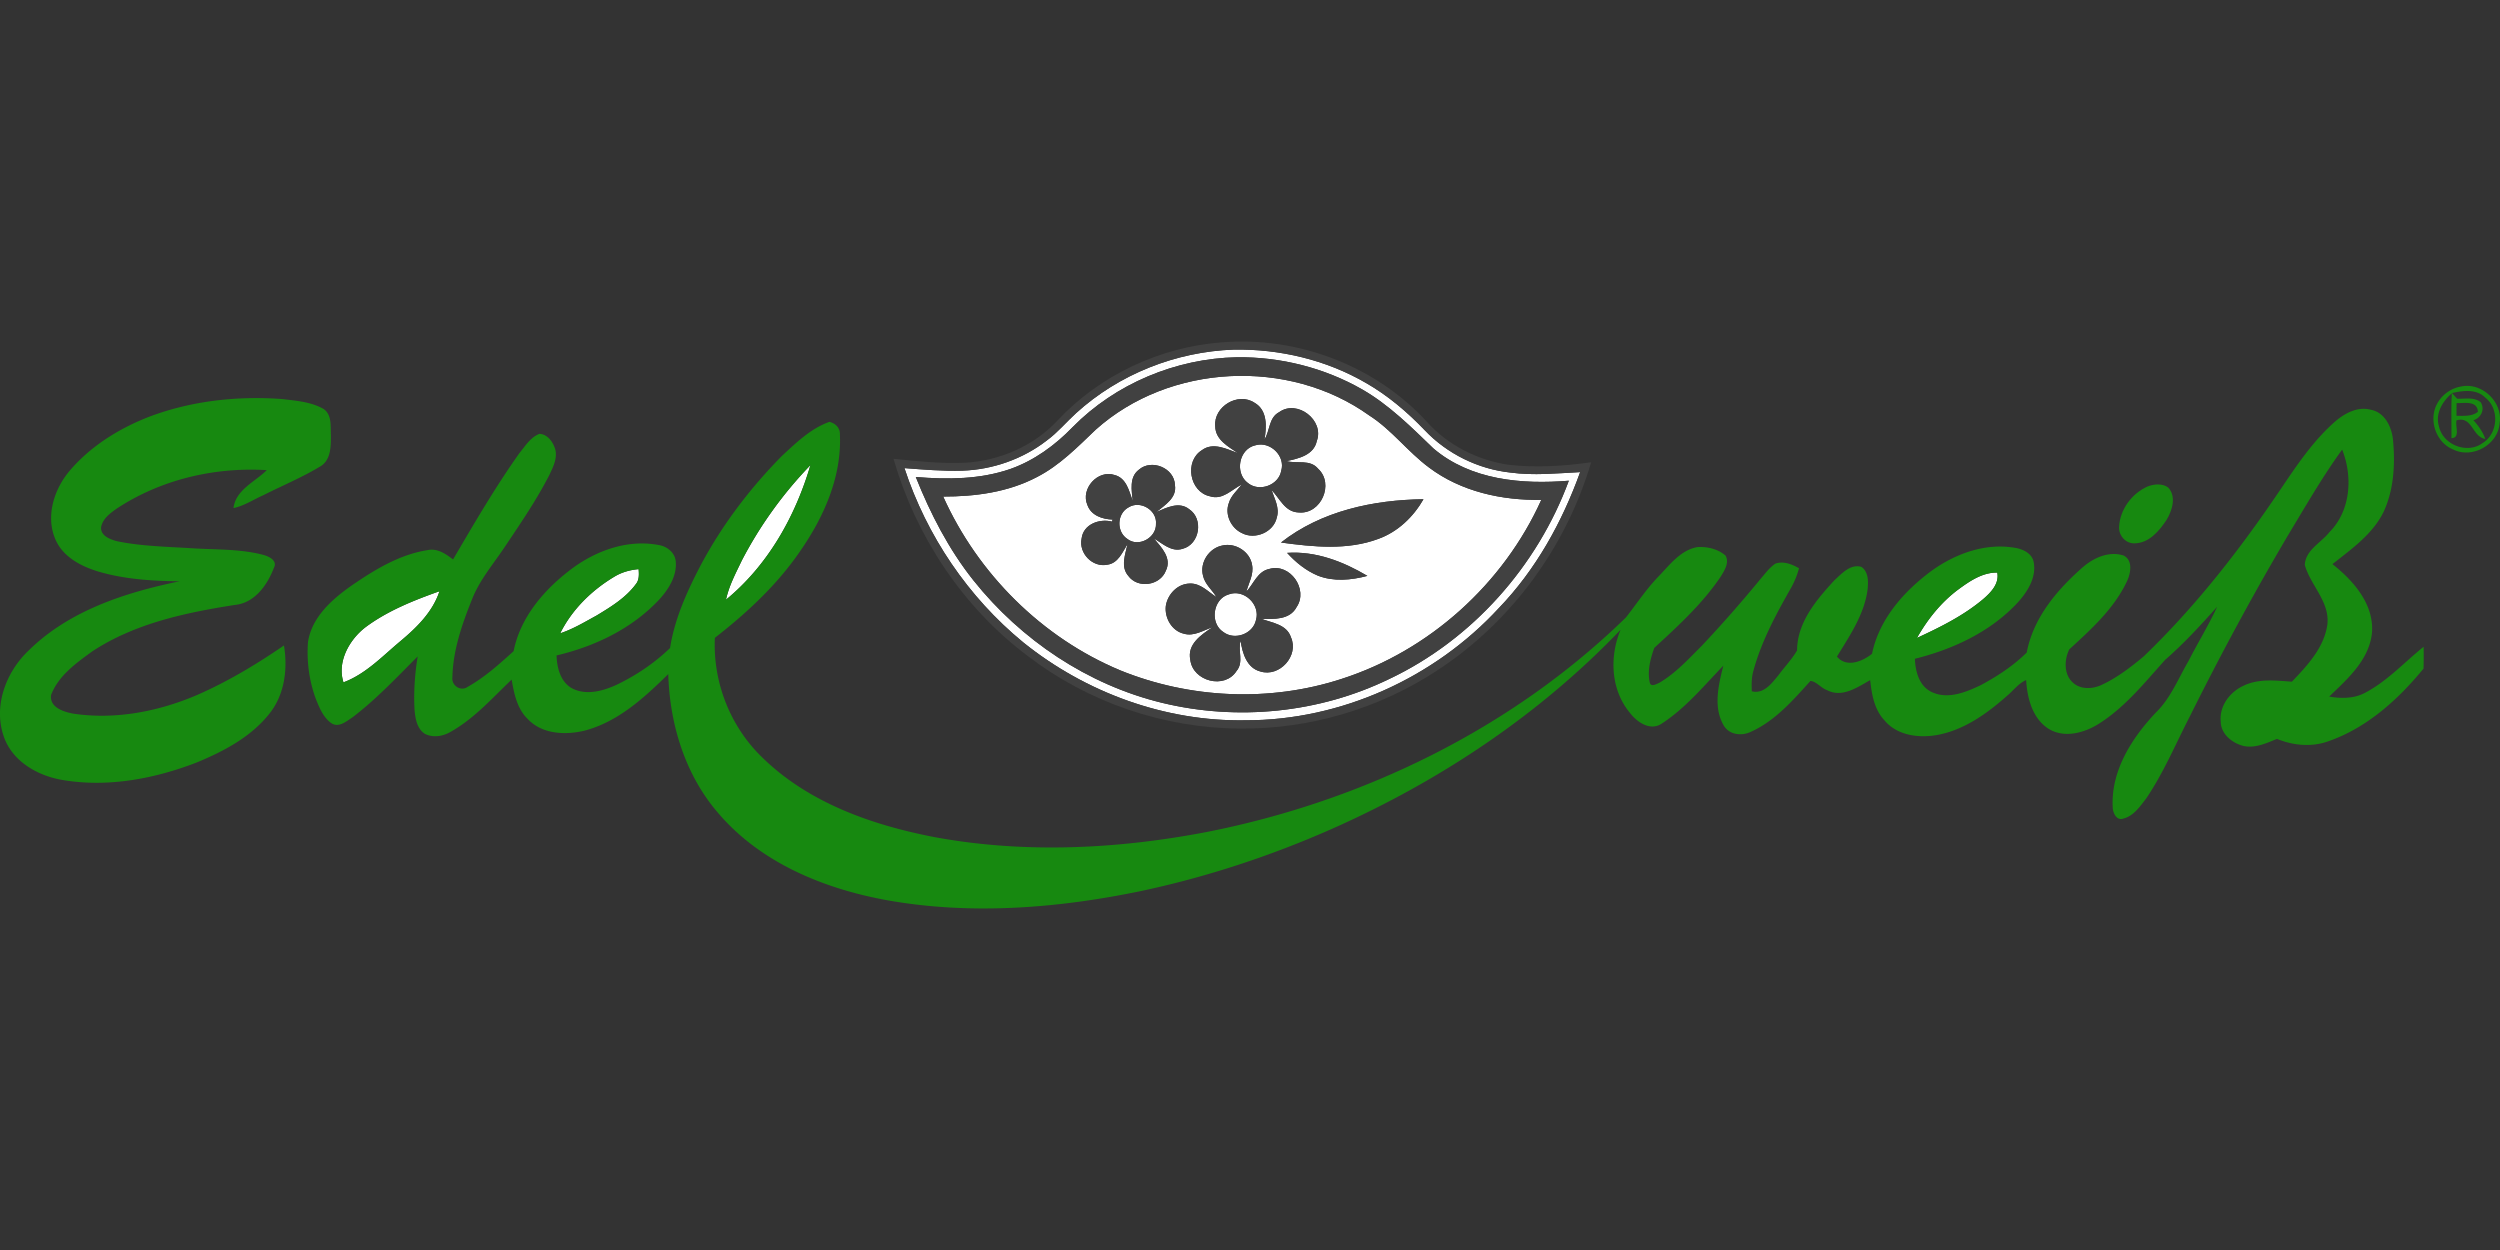
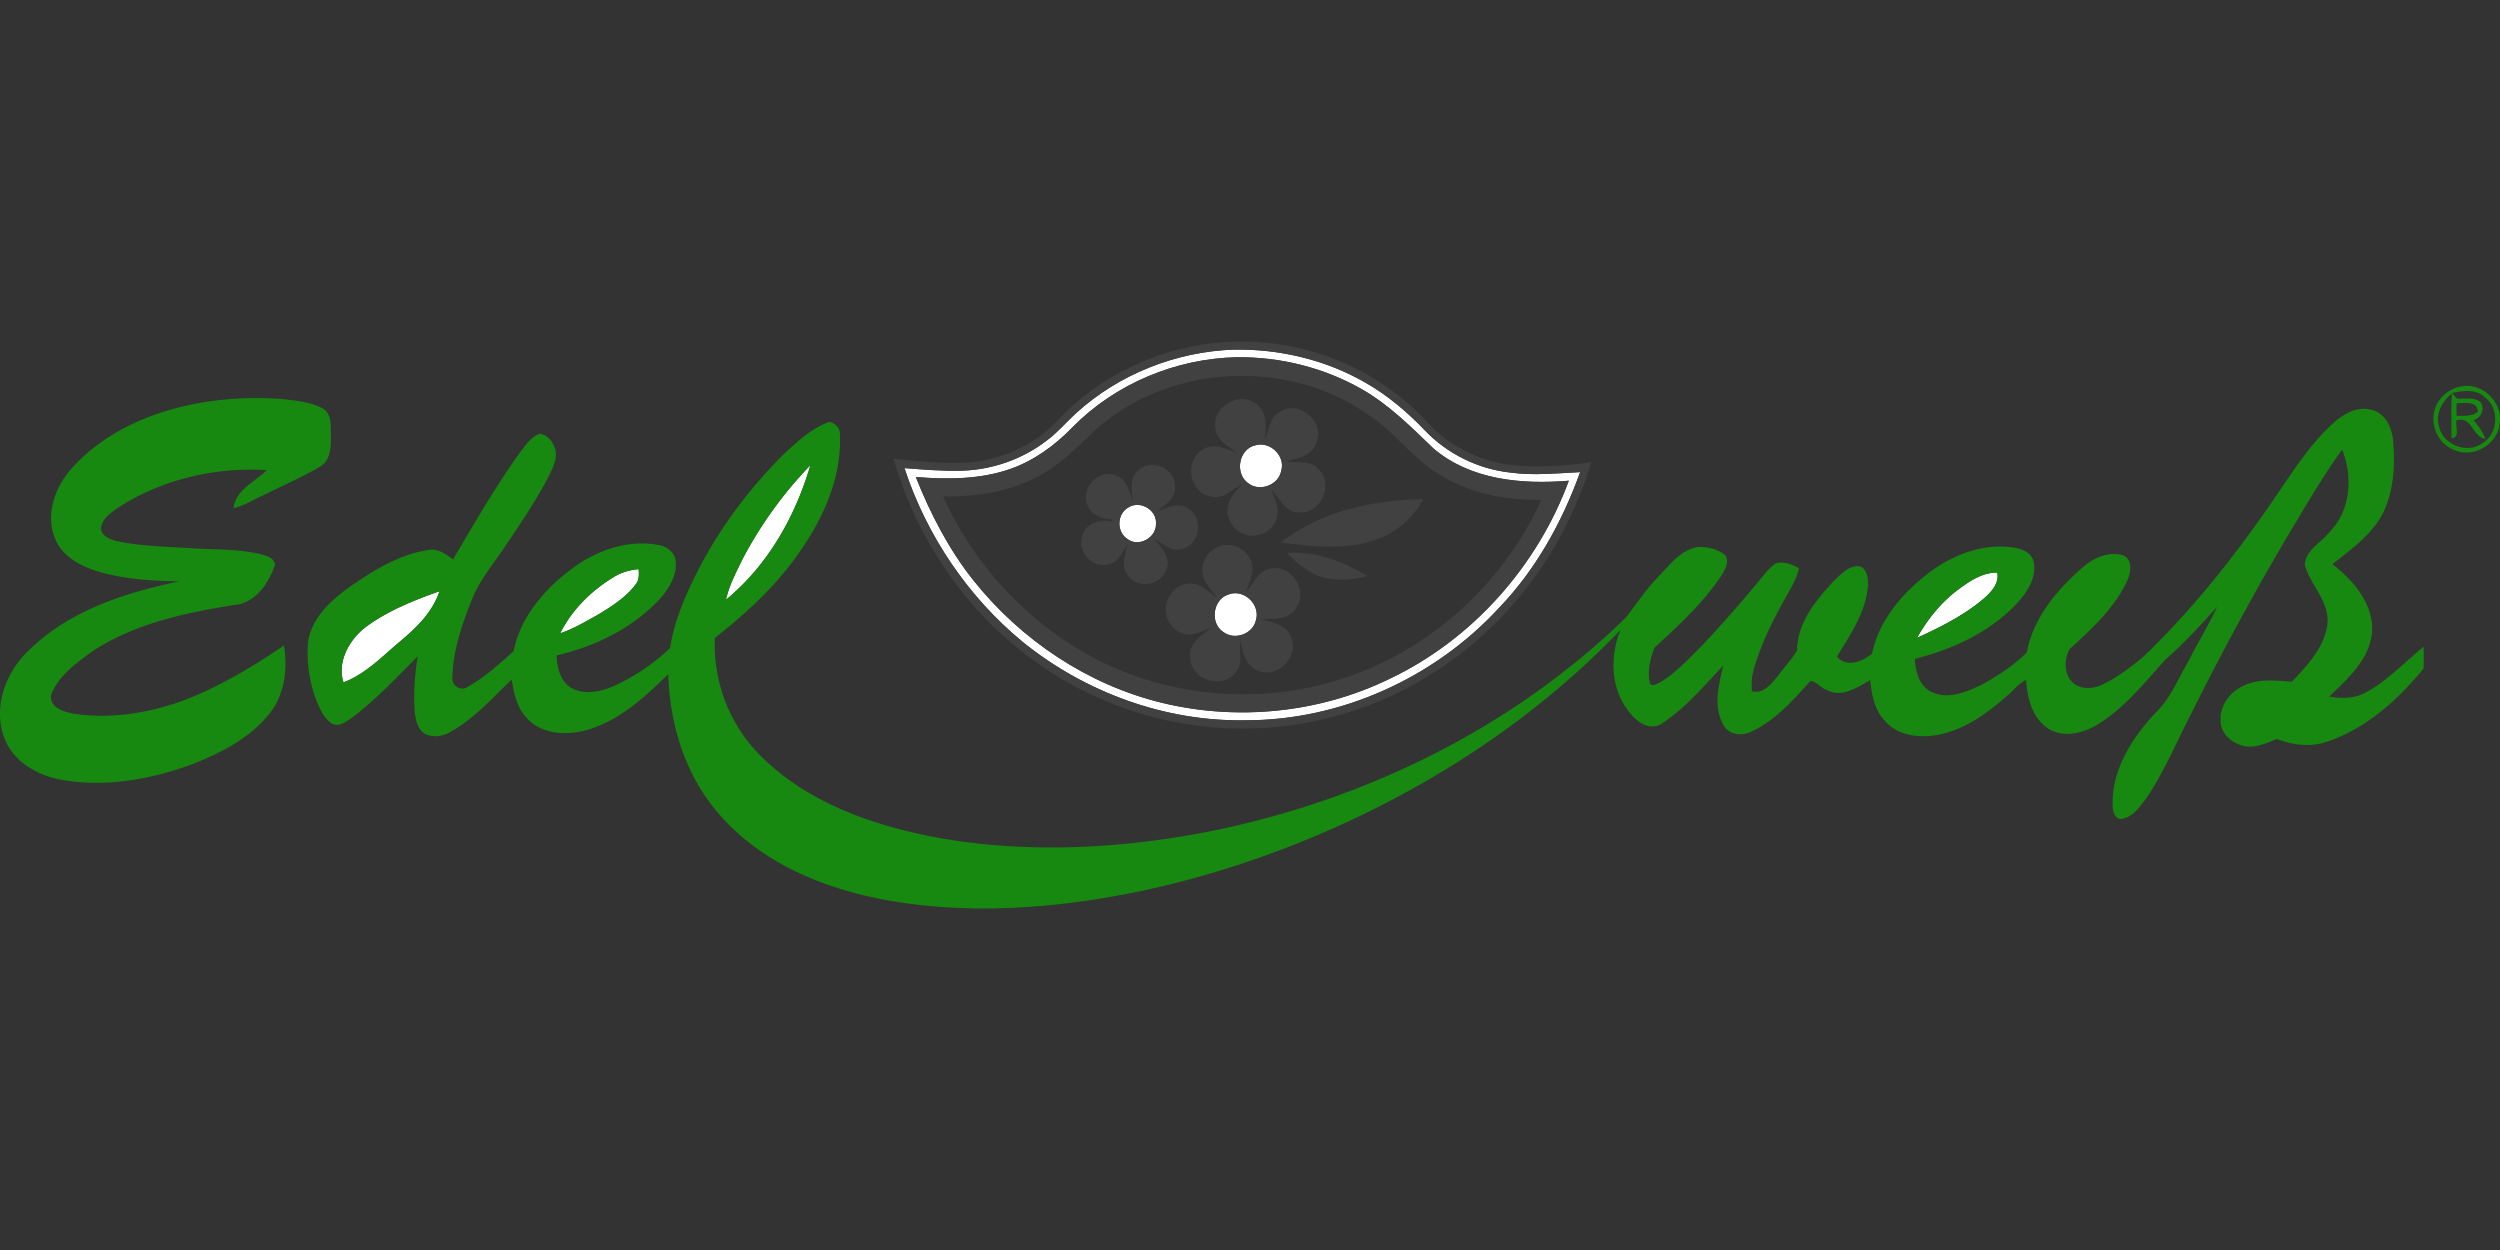
<svg xmlns="http://www.w3.org/2000/svg" id="Ebene_2" viewBox="0 -115.63 846.4 423.2">
  <rect x="0" y="-115.63" width="846.4" height="423.2" fill="#333333" stroke="none" />
  <defs>
    <style>.cls-1{fill:#fff}.cls-2{fill:#414141}.cls-3{fill:#178910}</style>
  </defs>
  <g id="Ebene_1-2">
    <path d="M364.33 24.23c14.5-13.2 33.84-20.82 53.41-21.5 15.53-.25 31.21 3.46 44.68 11.27 7.45 4.25 14.05 9.87 19.97 16.06 7.57 7.97 18.06 13.12 28.98 14.3 7.84 1.07 15.75.25 23.61-.15-6.1 16.93-14.99 33.02-27.54 46.04-21.79 23.63-53.51 38.03-85.74 37.98-27.18.48-54.14-9.36-75.24-26.35-18.69-15.32-32.72-36.09-40.26-59.03 6.51.51 13.04 1.05 19.57.87 10.32-.35 20.53-3.93 28.69-10.27 3.65-2.67 6.53-6.2 9.87-9.22m-1.21 4.78c-5.91 6.11-12.97 11.27-21.03 14.13-10.27 3.56-21.32 3.61-32.04 2.72 4.96 12.44 11.16 24.49 19.52 35 16.07 20.16 38.64 35.32 63.78 41.44 25.57 6.23 53.3 3.47 77-8.06 28.03-13.28 50.07-38.09 60.79-67.12-15.87 1.31-33.26-.19-45.86-10.94-7.49-7.23-14.95-14.69-24.03-19.93-12.84-7.36-27.7-11.09-42.48-10.93-20.63.41-41.15 8.94-55.65 23.69Z" class="cls-1" />
-     <path d="M370.95 29.85c24.96-22.39 65.34-24.34 92.56-4.87 7.63 4.85 13.05 12.3 20.27 17.65 10.85 8.18 24.66 11.19 38.05 10.97-12.82 28.45-37.96 51.12-67.71 60.65-24.26 7.89-51.24 6.66-74.85-2.92-26.51-11.07-48.2-32.71-59.95-58.85 10.85.02 22.01-1.47 31.73-6.59 7.67-3.92 13.74-10.16 19.9-16.04m40.48-1.15c.07 4.57 4.38 6.83 7.67 9.08-3.85-1.39-8.38-3.83-12.21-.98-5.99 3.75-4.16 14.13 2.75 15.59 4.27 1.4 7.35-2.29 10.78-4-1.54 2.03-3.65 3.77-4.39 6.31-1.45 3.87.77 8.5 4.47 10.17 4.38 2.34 10.73-.32 11.77-5.29 1.02-3.25-.78-6.33-1.78-9.32 2.8 2.82 4.51 7.5 9.23 7.61 7.54.69 12.08-9.7 6.55-14.79-2.74-3.31-7.18-1.62-10.7-2.6 4.05-.85 9.25-2.03 10.24-6.79 2.63-7.03-6.62-14.17-12.7-9.8-3.59 1.85-3.13 6.32-5.01 9.29.75-4.31 1.05-9.93-3.35-12.44-5.6-3.74-13.94 1.29-13.32 7.96m-25.86 14.71c-3.33 2.53-2.42 7.03-2.07 10.61-1.24-3.38-2.1-7.78-6.14-8.83-5.72-1.91-11.6 4.7-9.2 10.17 1.23 3.53 5.12 4.83 8.54 4.91-.05.18-.15.53-.21.7-4.27-1.11-9.76.9-10.31 5.78-1 4.92 3.7 9.81 8.66 8.81 3.72-.44 5.18-4.26 6.91-7.03-.74 3.52-2.46 7.67.25 10.81 3.21 4.42 10.77 3.3 12.71-1.75 2.11-4.26-1.52-7.94-4.06-10.93 2.99 1.73 5.96 4.72 9.75 3.51 5.78-1.5 7.17-10.14 2.19-13.42-3.4-2.69-7.64-.51-11.04.96 2.84-2.38 6.94-4.76 6.24-9.11-.16-5.79-7.95-8.98-12.22-5.19m48.12 24.64c10.91 1.48 22.45 2.7 33-1.25 6.54-2.37 11.83-7.42 15.24-13.41-16.99.22-34.62 3.96-48.24 14.66M407.3 79.29c.63 2.9 3.1 4.78 4.55 7.24-2.86-1.81-5.42-4.79-9.1-4.59-4.13.08-7.48 3.69-8.06 7.63-.44 3.98 2.03 8.4 6.1 9.34 3.44 1.02 6.58-1.15 9.72-2.18-3.78 2.53-8.65 5.71-7.52 11.05.86 7.27 11.65 10.07 15.64 3.77 2.57-3.01.37-6.92 1.39-10.2.62 4.14 2.09 9.19 6.71 10.36 6.46 2.01 13.11-5.32 10.34-11.56-1.42-4.4-6.37-4.89-10.06-6.28 4.22.13 9.68.41 11.97-3.98 4.07-5.97-2.2-14.92-9.2-12.91-4.04.8-5.31 5.05-7.82 7.7.8-2.97 2.58-5.87 1.94-9.06-.71-4.52-5.67-7.59-10.06-6.56-4.49.86-7.74 5.77-6.54 10.23m28.46-7.74c2.9 3.19 6.34 5.99 10.35 7.68 5.37 2.14 11.36 1.56 16.83.11-8.19-4.86-17.5-8.46-27.18-7.79Z" class="cls-1" />
    <path d="M425.11 35.11c4.93-1.4 10.15 3.64 8.66 8.63-.85 4.91-7.42 7.3-11.27 4.16-4.55-3.35-3.09-11.61 2.61-12.79ZM251.19 74.03a138.494 138.494 0 0 1 23.2-32.2c-5.14 17.43-14.41 33.94-28.6 45.58 1.01-4.74 3.33-9.04 5.4-13.38Zm130.9-17.89c3.94-2.47 9.66.91 9.27 5.57.2 4.7-5.91 8.11-9.7 5.11-3.74-2.45-3.53-8.57.43-10.68ZM207.92 79.66c2.5-1.55 5.37-2.34 8.29-2.6.13 1.74.25 3.65-.95 5.1-3.43 4.64-8.48 7.7-13.34 10.64-3.99 2.18-7.93 4.56-12.27 6 3.98-8.02 10.63-14.56 18.27-19.14Zm455 4.34c3.9-2.87 8.22-5.85 13.28-5.78.72 3.84-2.22 6.79-4.87 9.07-6.65 5.57-14.5 9.45-22.33 13.07 3.55-6.27 8.12-12.02 13.92-16.36ZM123.74 96.72c7.5-5.58 16.31-9.08 25.06-12.19-2.32 7.03-7.7 12.29-13.24 16.92-6.07 5.06-11.73 11.13-19.28 13.94-2.22-6.97 1.97-14.45 7.46-18.67Zm292.21-11.09c5.18-2 10.86 3.44 9.26 8.69-1 4.69-7.21 6.93-11.01 4.04-4.68-2.97-3.59-11.17 1.75-12.73Z" class="cls-1" />
    <path d="M357.93 26.84C372.35 11.38 392.77 1.8 413.83.26c25.58-2.05 51.97 7.98 69.31 26.98 7.11 7.91 17.15 12.96 27.64 14.49 9.27 1.05 18.69.44 27.91-.85-8.41 28.65-27.1 54.2-52.16 70.5-19.67 12.93-43.21 19.9-66.75 19.65-25.78-.12-51.4-8.88-71.84-24.58-21.97-16.46-37.84-40.46-45.44-66.76 8.03.85 16.09 1.69 24.18 1.35 11.68-.67 23.22-5.61 31.25-14.2m6.4-2.61c-3.34 3.02-6.22 6.55-9.87 9.22-8.16 6.34-18.37 9.92-28.69 10.27-6.53.18-13.06-.36-19.57-.87 7.54 22.94 21.57 43.71 40.26 59.03 21.1 16.99 48.06 26.83 75.24 26.35 32.23.05 63.95-14.35 85.74-37.98 12.55-13.02 21.44-29.11 27.54-46.04-7.86.4-15.77 1.22-23.61.15-10.92-1.18-21.41-6.33-28.98-14.3-5.92-6.19-12.52-11.81-19.97-16.06-13.47-7.81-29.15-11.52-44.68-11.27-19.57.68-38.91 8.3-53.41 21.5Z" class="cls-2" />
    <path d="M363.12 29.01c14.5-14.75 35.02-23.28 55.65-23.69 14.78-.16 29.64 3.57 42.48 10.93 9.08 5.24 16.54 12.7 24.03 19.93 12.6 10.75 29.99 12.25 45.86 10.94-10.72 29.03-32.76 53.84-60.79 67.12-23.7 11.53-51.43 14.29-77 8.06-25.14-6.12-47.71-21.28-63.78-41.44-8.36-10.51-14.56-22.56-19.52-35 10.72.89 21.77.84 32.04-2.72 8.06-2.86 15.12-8.02 21.03-14.13m7.83.84c-6.16 5.88-12.23 12.12-19.9 16.04-9.72 5.12-20.88 6.61-31.73 6.59 11.75 26.14 33.44 47.78 59.95 58.85 23.61 9.58 50.59 10.81 74.85 2.92 29.75-9.53 54.89-32.2 67.71-60.65-13.39.22-27.2-2.79-38.05-10.97-7.22-5.35-12.64-12.8-20.27-17.65-27.22-19.47-67.6-17.52-92.56 4.87Z" class="cls-2" />
-     <path d="M411.43 28.7c-.62-6.67 7.72-11.7 13.32-7.96 4.4 2.51 4.1 8.13 3.35 12.44 1.88-2.97 1.42-7.44 5.01-9.29 6.08-4.37 15.33 2.77 12.7 9.8-.99 4.76-6.19 5.94-10.24 6.79 3.52.98 7.96-.71 10.7 2.6 5.53 5.09.99 15.48-6.55 14.79-4.72-.11-6.43-4.79-9.23-7.61 1 2.99 2.8 6.07 1.78 9.32-1.04 4.97-7.39 7.63-11.77 5.29-3.7-1.67-5.92-6.3-4.47-10.17.74-2.54 2.85-4.28 4.39-6.31-3.43 1.71-6.51 5.4-10.78 4-6.91-1.46-8.74-11.84-2.75-15.59 3.83-2.85 8.36-.41 12.21.98-3.29-2.25-7.6-4.51-7.67-9.08m13.68 6.41c-5.7 1.18-7.16 9.44-2.61 12.79 3.85 3.14 10.42.75 11.27-4.16 1.49-4.99-3.73-10.03-8.66-8.63Zm-39.54 8.3c4.27-3.79 12.06-.6 12.22 5.19.7 4.35-3.4 6.73-6.24 9.11 3.4-1.47 7.64-3.65 11.04-.96 4.98 3.28 3.59 11.92-2.19 13.42-3.79 1.21-6.76-1.78-9.75-3.51 2.54 2.99 6.17 6.67 4.06 10.93-1.94 5.05-9.5 6.17-12.71 1.75-2.71-3.14-.99-7.29-.25-10.81-1.73 2.77-3.19 6.59-6.91 7.03-4.96 1-9.66-3.89-8.66-8.81.55-4.88 6.04-6.89 10.31-5.78.06-.17.16-.52.21-.7-3.42-.08-7.31-1.38-8.54-4.91-2.4-5.47 3.48-12.08 9.2-10.17 4.04 1.05 4.9 5.45 6.14 8.83-.35-3.58-1.26-8.08 2.07-10.61m-3.48 12.73c-3.96 2.11-4.17 8.23-.43 10.68 3.79 3 9.9-.41 9.7-5.11.39-4.66-5.33-8.04-9.27-5.57Zm51.6 11.91c13.62-10.7 31.25-14.44 48.24-14.66-3.41 5.99-8.7 11.04-15.24 13.41-10.55 3.95-22.09 2.73-33 1.25ZM407.3 79.29c-1.2-4.46 2.05-9.37 6.54-10.23 4.39-1.03 9.35 2.04 10.06 6.56.64 3.19-1.14 6.09-1.94 9.06 2.51-2.65 3.78-6.9 7.82-7.7 7-2.01 13.27 6.94 9.2 12.91-2.29 4.39-7.75 4.11-11.97 3.98 3.69 1.39 8.64 1.88 10.06 6.28 2.77 6.24-3.88 13.57-10.34 11.56-4.62-1.17-6.09-6.22-6.71-10.36-1.02 3.28 1.18 7.19-1.39 10.2-3.99 6.3-14.78 3.5-15.64-3.77-1.13-5.34 3.74-8.52 7.52-11.05-3.14 1.03-6.28 3.2-9.72 2.18-4.07-.94-6.54-5.36-6.1-9.34.58-3.94 3.93-7.55 8.06-7.63 3.68-.2 6.24 2.78 9.1 4.59-1.45-2.46-3.92-4.34-4.55-7.24m8.65 6.34c-5.34 1.56-6.43 9.76-1.75 12.73 3.8 2.89 10.01.65 11.01-4.04 1.6-5.25-4.08-10.69-9.26-8.69Zm19.81-14.08c9.68-.67 18.99 2.93 27.18 7.79-5.47 1.45-11.46 2.03-16.83-.11-4.01-1.69-7.45-4.49-10.35-7.68Z" class="cls-2" />
+     <path d="M411.43 28.7c-.62-6.67 7.72-11.7 13.32-7.96 4.4 2.51 4.1 8.13 3.35 12.44 1.88-2.97 1.42-7.44 5.01-9.29 6.08-4.37 15.33 2.77 12.7 9.8-.99 4.76-6.19 5.94-10.24 6.79 3.52.98 7.96-.71 10.7 2.6 5.53 5.09.99 15.48-6.55 14.79-4.72-.11-6.43-4.79-9.23-7.61 1 2.99 2.8 6.07 1.78 9.32-1.04 4.97-7.39 7.63-11.77 5.29-3.7-1.67-5.92-6.3-4.47-10.17.74-2.54 2.85-4.28 4.39-6.31-3.43 1.71-6.51 5.4-10.78 4-6.91-1.46-8.74-11.84-2.75-15.59 3.83-2.85 8.36-.41 12.21.98-3.29-2.25-7.6-4.51-7.67-9.08m13.68 6.41c-5.7 1.18-7.16 9.44-2.61 12.79 3.85 3.14 10.42.75 11.27-4.16 1.49-4.99-3.73-10.03-8.66-8.63m-39.54 8.3c4.27-3.79 12.06-.6 12.22 5.19.7 4.35-3.4 6.73-6.24 9.11 3.4-1.47 7.64-3.65 11.04-.96 4.98 3.28 3.59 11.92-2.19 13.42-3.79 1.21-6.76-1.78-9.75-3.51 2.54 2.99 6.17 6.67 4.06 10.93-1.94 5.05-9.5 6.17-12.71 1.75-2.71-3.14-.99-7.29-.25-10.81-1.73 2.77-3.19 6.59-6.91 7.03-4.96 1-9.66-3.89-8.66-8.81.55-4.88 6.04-6.89 10.31-5.78.06-.17.16-.52.21-.7-3.42-.08-7.31-1.38-8.54-4.91-2.4-5.47 3.48-12.08 9.2-10.17 4.04 1.05 4.9 5.45 6.14 8.83-.35-3.58-1.26-8.08 2.07-10.61m-3.48 12.73c-3.96 2.11-4.17 8.23-.43 10.68 3.79 3 9.9-.41 9.7-5.11.39-4.66-5.33-8.04-9.27-5.57Zm51.6 11.91c13.62-10.7 31.25-14.44 48.24-14.66-3.41 5.99-8.7 11.04-15.24 13.41-10.55 3.95-22.09 2.73-33 1.25ZM407.3 79.29c-1.2-4.46 2.05-9.37 6.54-10.23 4.39-1.03 9.35 2.04 10.06 6.56.64 3.19-1.14 6.09-1.94 9.06 2.51-2.65 3.78-6.9 7.82-7.7 7-2.01 13.27 6.94 9.2 12.91-2.29 4.39-7.75 4.11-11.97 3.98 3.69 1.39 8.64 1.88 10.06 6.28 2.77 6.24-3.88 13.57-10.34 11.56-4.62-1.17-6.09-6.22-6.71-10.36-1.02 3.28 1.18 7.19-1.39 10.2-3.99 6.3-14.78 3.5-15.64-3.77-1.13-5.34 3.74-8.52 7.52-11.05-3.14 1.03-6.28 3.2-9.72 2.18-4.07-.94-6.54-5.36-6.1-9.34.58-3.94 3.93-7.55 8.06-7.63 3.68-.2 6.24 2.78 9.1 4.59-1.45-2.46-3.92-4.34-4.55-7.24m8.65 6.34c-5.34 1.56-6.43 9.76-1.75 12.73 3.8 2.89 10.01.65 11.01-4.04 1.6-5.25-4.08-10.69-9.26-8.69Zm19.81-14.08c9.68-.67 18.99 2.93 27.18 7.79-5.47 1.45-11.46 2.03-16.83-.11-4.01-1.69-7.45-4.49-10.35-7.68Z" class="cls-2" />
    <g id="_178910ff">
      <path d="M833.2 15.23c7.04-1.53 14.22 5.25 13.08 12.38-.52 7.27-9.14 12.15-15.66 8.97-5.9-2.34-8.53-10.04-5.48-15.56 1.62-3.02 4.68-5.21 8.06-5.79m-3.04 2.2c.55.65 1.12 1.29 1.71 1.92 2.62.14 5.79-.66 8 1.22 1.5 2.39.13 5.28-2.46 6.07 1.68 1.86 3.16 3.93 4.02 6.32-4.41-.59-4.36-7.85-9.74-6.28-.53 1.96 1.36 5.98-1.72 6.02.03-5.05-.15-10.11.12-15.16-3.16 2.69-5.67 6.87-4.36 11.13 1.29 6.28 9.53 9.54 14.74 5.73 5.32-3.22 5.84-11.68.88-15.46-2.99-2.97-7.48-2.32-11.19-1.51m1.54 3.42c-.02 1.43-.03 2.86-.03 4.3 2.47-.02 5.16.28 7.25-1.36-.23-3.88-4.56-2.88-7.22-2.94ZM50.49 25.47c14.33-5.42 29.92-7.12 45.14-5.99 4.7.58 9.68.93 13.89 3.33 2.89 1.94 2.36 5.85 2.51 8.87.02 3.8.05 8.56-3.74 10.69-6.11 3.68-12.74 6.42-19.1 9.64-3.37 1.48-6.5 3.61-10.14 4.38.74-6.19 7.3-8.9 11.28-12.85-17.68-1.09-35.86 3.18-50.72 12.96-2.26 1.59-4.83 3.43-5.38 6.33-.26 3 3.22 4.24 5.59 4.82 8.22 1.66 16.64 1.8 24.98 2.33 8.19.53 16.55.16 24.53 2.3 1.87.53 4.68 1.95 3.4 4.34-2.2 5.79-6.49 11.89-13.18 12.55-16.76 2.61-33.99 6.28-48.36 15.76-5.43 3.96-11.45 8.23-13.9 14.75-.57 4.22 4.3 5.71 7.57 6.31 14.17 2.11 28.78-.72 41.86-6.32 10.36-4.54 20.11-10.38 29.42-16.78 1.27 7.69.3 16.15-4.49 22.53-6.27 8.25-15.71 13.23-25.09 17.11-14.29 5.51-30 8.49-45.26 5.93-8.49-1.38-17.19-6.31-20.06-14.85-3.53-10.34.81-21.77 8.48-29.03 13.7-13.49 32.66-19.6 51.07-23.41-9.17-.1-18.46-.66-27.3-3.24-5.79-1.72-11.87-4.8-14.54-10.53-3.71-7.95-.71-17.44 4.77-23.81 7.1-8.27 16.67-14.2 26.77-18.12Zm740.39 1.35c3.23-2.67 7.44-4.88 11.76-3.73 4.83.88 7.17 5.98 7.56 10.43.72 8.15.28 16.74-3.26 24.25-3.75 7.55-10.84 12.5-17.27 17.59 7.1 5.58 14.15 13.6 13.39 23.25-.95 9.19-8.25 15.59-14.49 21.59 4.1.72 8.53.71 12.28-1.35 7.44-3.94 13.19-10.27 19.68-15.5.07 2.46.05 4.92-.02 7.38-8.63 10.54-19.24 20.11-32.31 24.63-5.65 2.02-11.84 1.4-17.31-.83-3.54 1.44-7.29 3.2-11.19 2.42-3.89-.92-7.84-4.02-7.85-8.33-.5-5.27 3.13-10.01 7.76-12.11 5.08-2.45 10.89-1.73 16.33-1.35 5.27-5.49 10.96-11.59 12.03-19.44.8-7.69-5.72-13.16-7.65-20.07.19-5.03 5.51-7.53 8.34-11.12 7.22-7.25 7.95-18.79 4.3-27.94-6.71 9.25-12.41 19.21-18.32 28.99-11.86 20.08-22.94 40.61-33.33 61.5-4.76 9.24-8.8 18.91-14.65 27.56-2.1 2.71-4.31 6.04-7.84 6.88-2.3.79-3.52-2.07-3.54-3.88-.62-12.28 6.41-23.32 14.52-31.93 5.09-4.91 7.67-11.61 11.18-17.61 3.13-6.15 6.77-12.03 9.66-18.31-5.57 6.27-11.27 12.45-17.6 17.97-6.95 7.73-13.59 16.07-22.49 21.67-5.01 3.15-11.9 5-17.21 1.53-5.31-3.57-7.01-10.32-7.36-16.34-2.55 1.06-4.18 3.4-6.24 5.12-6.84 6.1-14.67 11.77-23.86 13.46-6.21 1.12-13.55.21-17.83-4.9-3.48-3.66-4.36-8.84-4.88-13.67-4.31 2.44-9.52 6.06-14.56 3.41-2.05-.67-3.61-2.96-5.66-3.13-5.93 6.57-11.99 13.56-20.24 17.25-3.13 1.5-7.39.96-9.18-2.27-3.55-6.18-1.69-13.67-.08-20.16-6.62 6.88-12.83 14.43-20.91 19.66-3.87 2.57-8.36-.56-10.73-3.7-6.49-7.77-6.95-19.02-3.14-28.1-27.52 28.79-61.28 51.22-97.59 67.34-20.93 9.27-42.79 16.46-65.2 21.2-27.94 5.75-56.99 8.06-85.22 3.08-21.32-3.81-42.83-12.53-57.25-29.27-11.38-12.98-16.68-30.29-17.16-47.35-8.15 8.02-17.07 16.22-28.43 19.17-6.48 1.54-14.35 1.19-19.17-3.99-3.6-3.48-4.62-8.58-5.42-13.32-6.61 6.3-12.78 13.32-20.86 17.8-2.58 1.45-5.83 1.94-8.54.56-2.7-1.76-3.24-5.26-3.49-8.22-.32-6.01.1-12.05 1.08-17.98-7.14 7.12-14.07 14.54-22.13 20.66-2.08 1.34-4.67 3.64-7.2 1.88-2.72-2-4.03-5.32-5.24-8.36-2.2-6.06-3.06-12.63-2.58-19.06 1.28-8.36 8.03-14.38 14.6-19 7.84-5.4 16.32-10.61 25.88-12.11 3.3-.73 6.16 1.28 8.63 3.16 7.18-12.24 14.32-24.53 22.54-36.09 1.95-2.38 3.74-5.31 6.74-6.44 2.82.18 4.68 2.91 5.37 5.42.67 2.98-.78 5.85-2.02 8.46-4.27 8.37-9.59 16.15-14.81 23.94-3.98 6.05-8.86 11.6-11.49 18.45-3.34 8.34-6.35 17.07-6.55 26.14-.38 2.76 2.77 4.92 5.12 3.28 5.77-3.22 10.73-7.7 15.61-12.11 2.29-11.67 10.62-21.16 19.92-28.08 8.28-6.07 18.82-9.82 29.14-7.86 2.89.43 5.63 2.59 5.84 5.69.38 4.8-2.38 9.21-5.49 12.65-9.19 9.91-21.86 15.99-34.88 19.05.14 4.02 1.22 8.56 4.83 10.89 4.79 2.82 10.7 1.25 15.43-.92 6.65-3.18 12.87-7.36 18.18-12.49 1.53-9.91 5.75-19.16 10.35-27.99 7.24-13.64 16.7-26.07 27.53-37.06 4.83-4.46 9.73-9.26 16.05-11.51 2.12.49 3.71 2.12 3.57 4.39.62 14.19-5.42 27.78-13.36 39.23-7.82 11.48-18.08 21.01-28.98 29.5-.68 14.89 5.1 29.78 15.75 40.2 15.8 15.66 37.67 23.29 59.11 27.36 30.34 5.52 61.65 3.95 91.83-1.86 52.72-10.42 103.18-34.95 141.79-72.63 3.64-4.65 6.9-9.62 11.04-13.89 3.8-3.92 7.45-8.94 13.2-9.91 3.3-.19 6.9.65 9.44 2.87 1.38 2.38-.32 4.99-1.55 7.03-6.19 9.22-14.44 16.77-22.56 24.23-1.34 3.78-2.46 7.96-1.47 11.95.57 1.34 2.21.25 3.11-.09 5.58-3.26 9.98-8.12 14.52-12.65 6.95-7.39 13.65-15.02 20.08-22.87 1.49-1.71 2.86-3.62 4.79-4.88 2.72-.93 5.6.23 7.97 1.58-.66 2.49-1.66 4.87-2.95 7.09-4.98 8.8-9.83 17.81-12.49 27.63-.66 2.25-.63 4.62-.53 6.94 4.07 1 6.73-2.71 9-5.43 2.07-2.83 4.55-5.37 6.32-8.41.03-9.48 6.55-17.14 12.63-23.74 2.47-2.25 5.42-5.62 9.15-4.54 2.4 1.64 2.35 4.91 2.11 7.49-1.04 8.51-6.06 15.76-10.39 22.88 3.21 3.86 8.64 1.66 11.88-.96 2.37-11.63 10.69-21.06 19.98-27.96 8-5.82 18.11-9.58 28.09-7.96 2.79.38 6.1 1.82 6.66 4.92.95 5.09-2.01 9.86-5.26 13.49-9.19 10.01-21.95 15.96-34.97 19.21.18 4.25 1.39 9.1 5.53 11.17 5.47 2.73 11.67.19 16.76-2.24 5.61-3 11.06-6.57 15.58-11.05 2.23-11.83 10.35-21.35 19.17-29.05 3.71-3.13 8.81-5.37 13.67-3.77 3.22 1.67 2.35 6.07 1.06 8.77-4.35 9.22-12.09 16.2-19.48 22.97-1.73 3.43-1.9 8.42 1.15 11.22 2.54 2.41 6.55 2.27 9.57.92 5.3-2.42 9.96-6 14.41-9.7 17.65-16.95 32.76-36.37 46.4-56.64 5.57-8.23 11.17-16.64 18.76-23.19M251.19 74.03c-2.07 4.34-4.39 8.64-5.4 13.38 14.19-11.64 23.46-28.15 28.6-45.58a138.494 138.494 0 0 0-23.2 32.2m-43.27 5.63c-7.64 4.58-14.29 11.12-18.27 19.14 4.34-1.44 8.28-3.82 12.27-6 4.86-2.94 9.91-6 13.34-10.64 1.2-1.45 1.08-3.36.95-5.1-2.92.26-5.79 1.05-8.29 2.6m455 4.34c-5.8 4.34-10.37 10.09-13.92 16.36 7.83-3.62 15.68-7.5 22.33-13.07 2.65-2.28 5.59-5.23 4.87-9.07-5.06-.07-9.38 2.91-13.28 5.78M123.74 96.72c-5.49 4.22-9.68 11.7-7.46 18.67 7.55-2.81 13.21-8.88 19.28-13.94 5.54-4.63 10.92-9.89 13.24-16.92-8.75 3.11-17.56 6.61-25.06 12.19Z" class="cls-3" />
-       <path d="M727.07 49.08c2.17-.85 4.96-1.11 6.95.31 2.9 3.01 1.42 7.79-.48 10.95-2.47 3.73-5.9 7.88-10.77 7.98-3.06.17-5.5-2.63-5.33-5.58.28-5.85 4.32-11.31 9.63-13.66Z" class="cls-3" />
    </g>
  </g>
</svg>